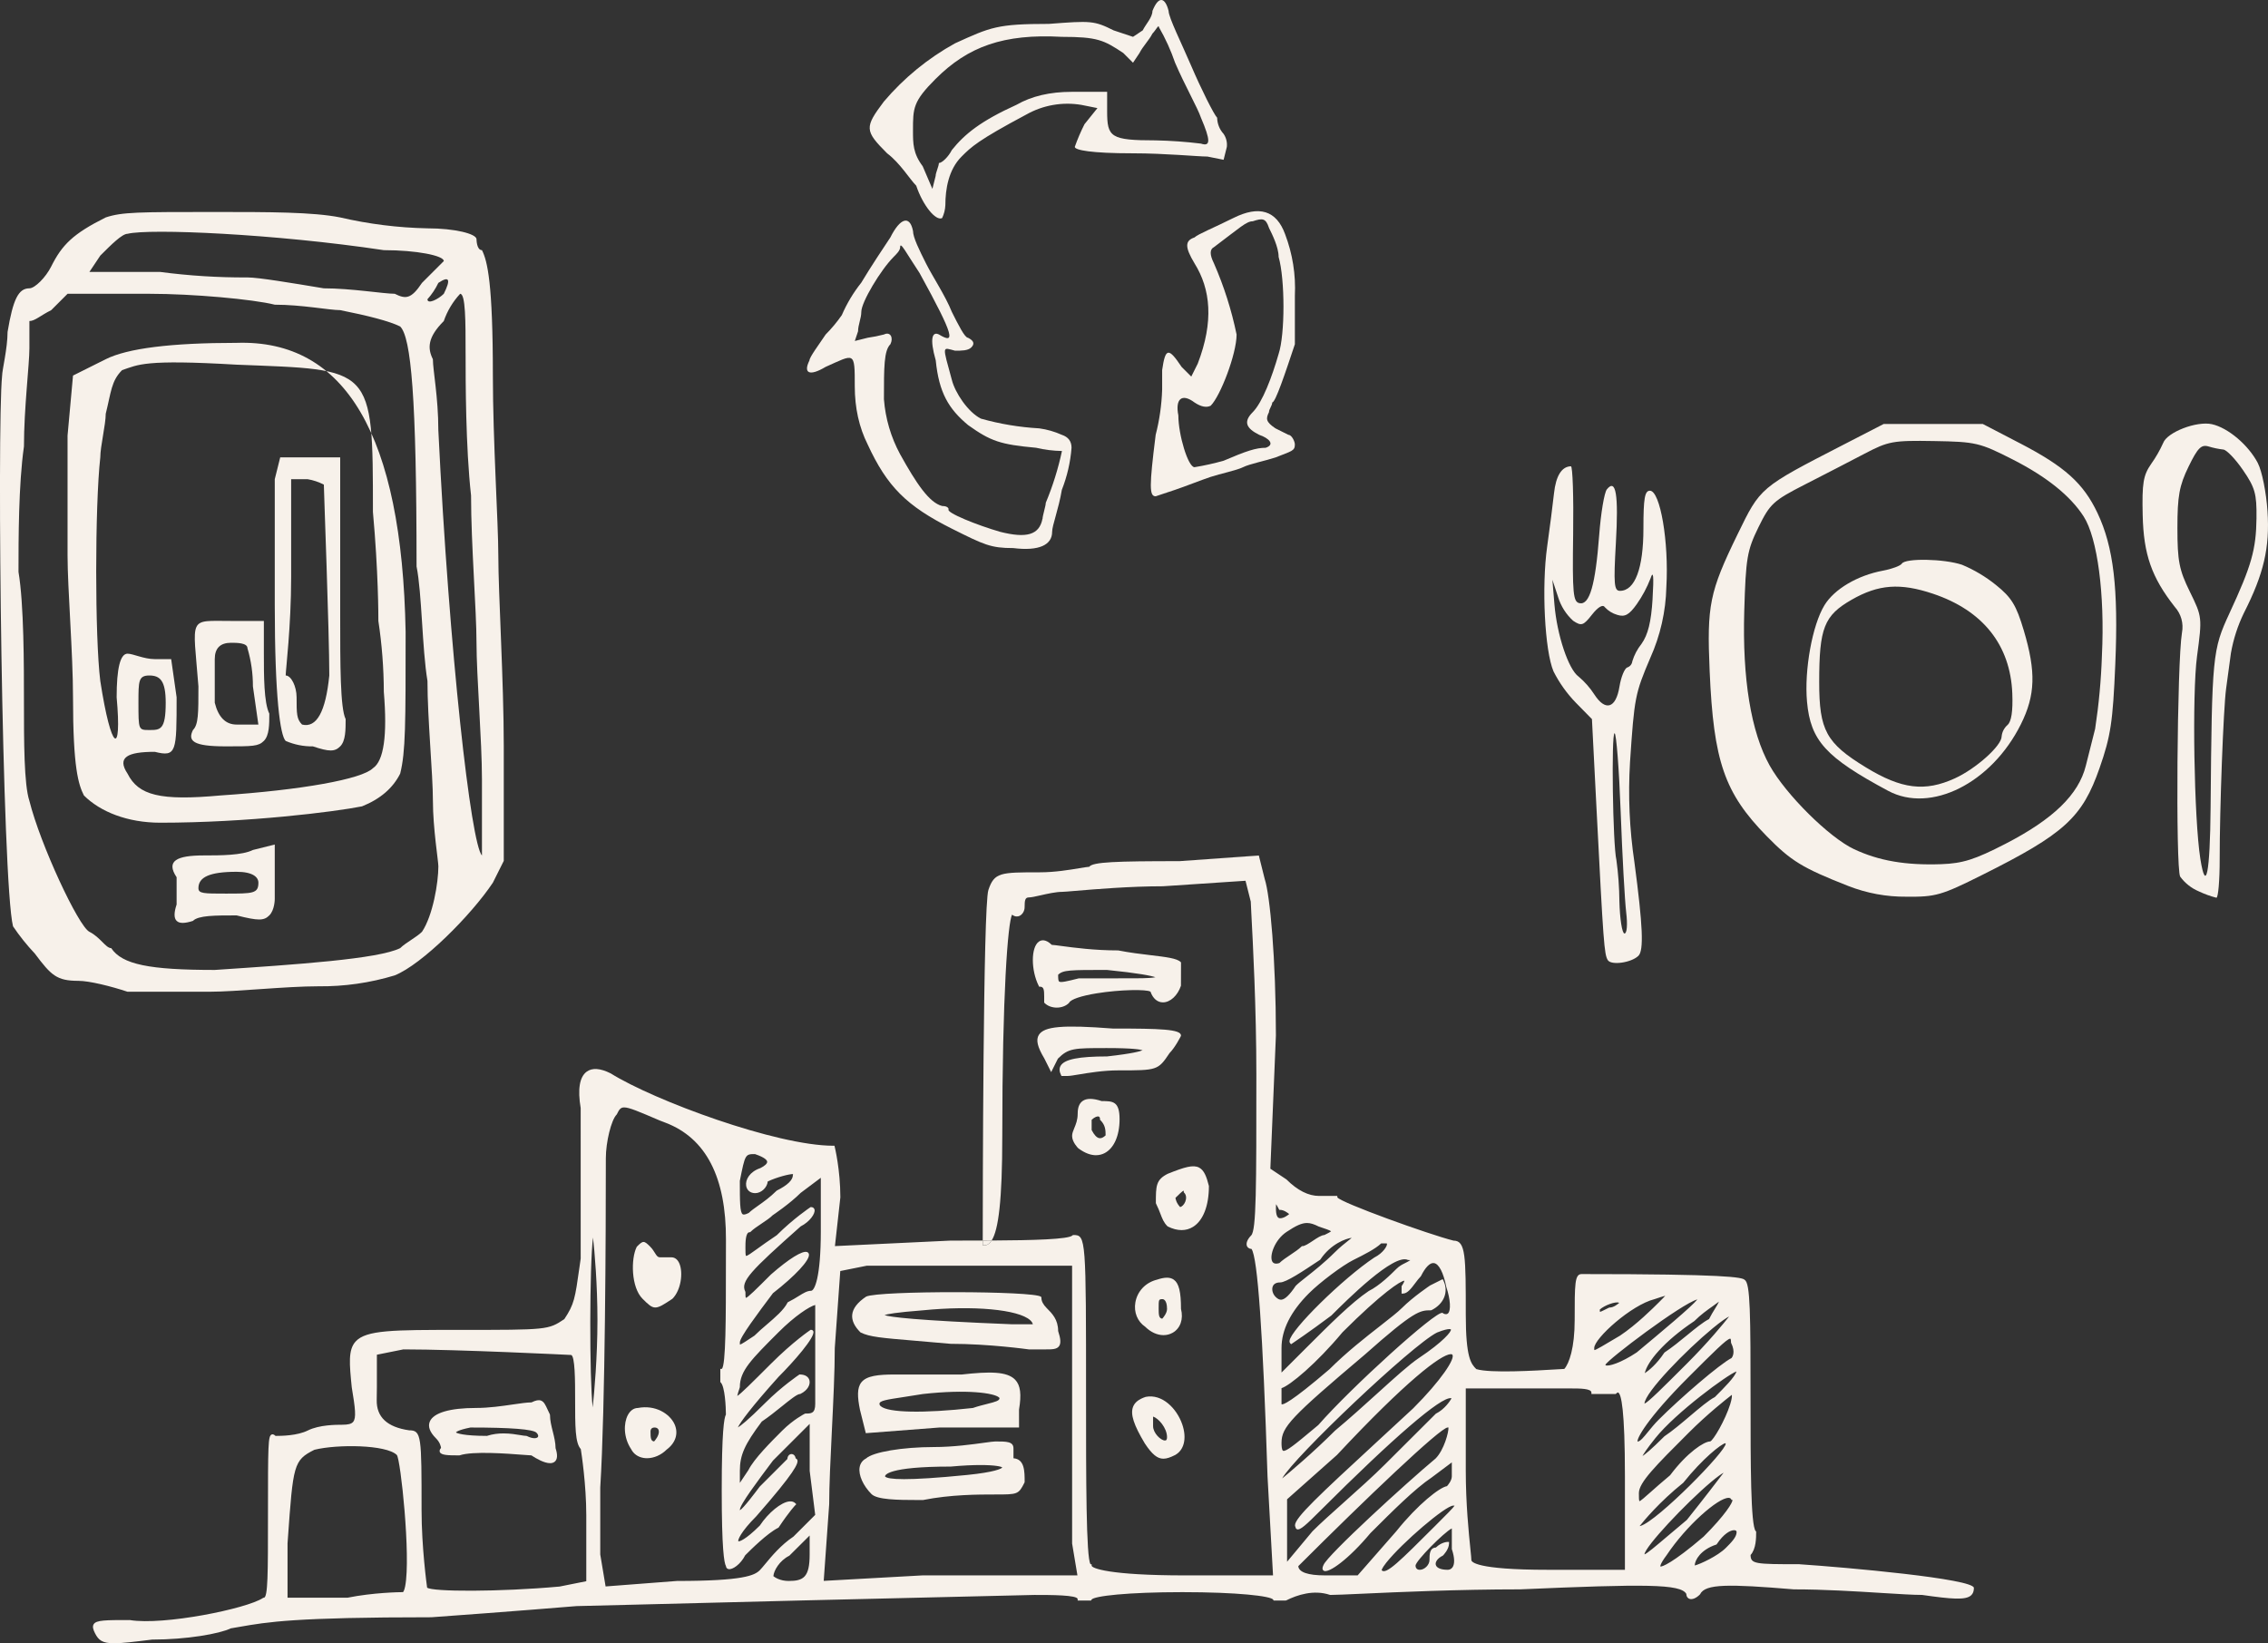
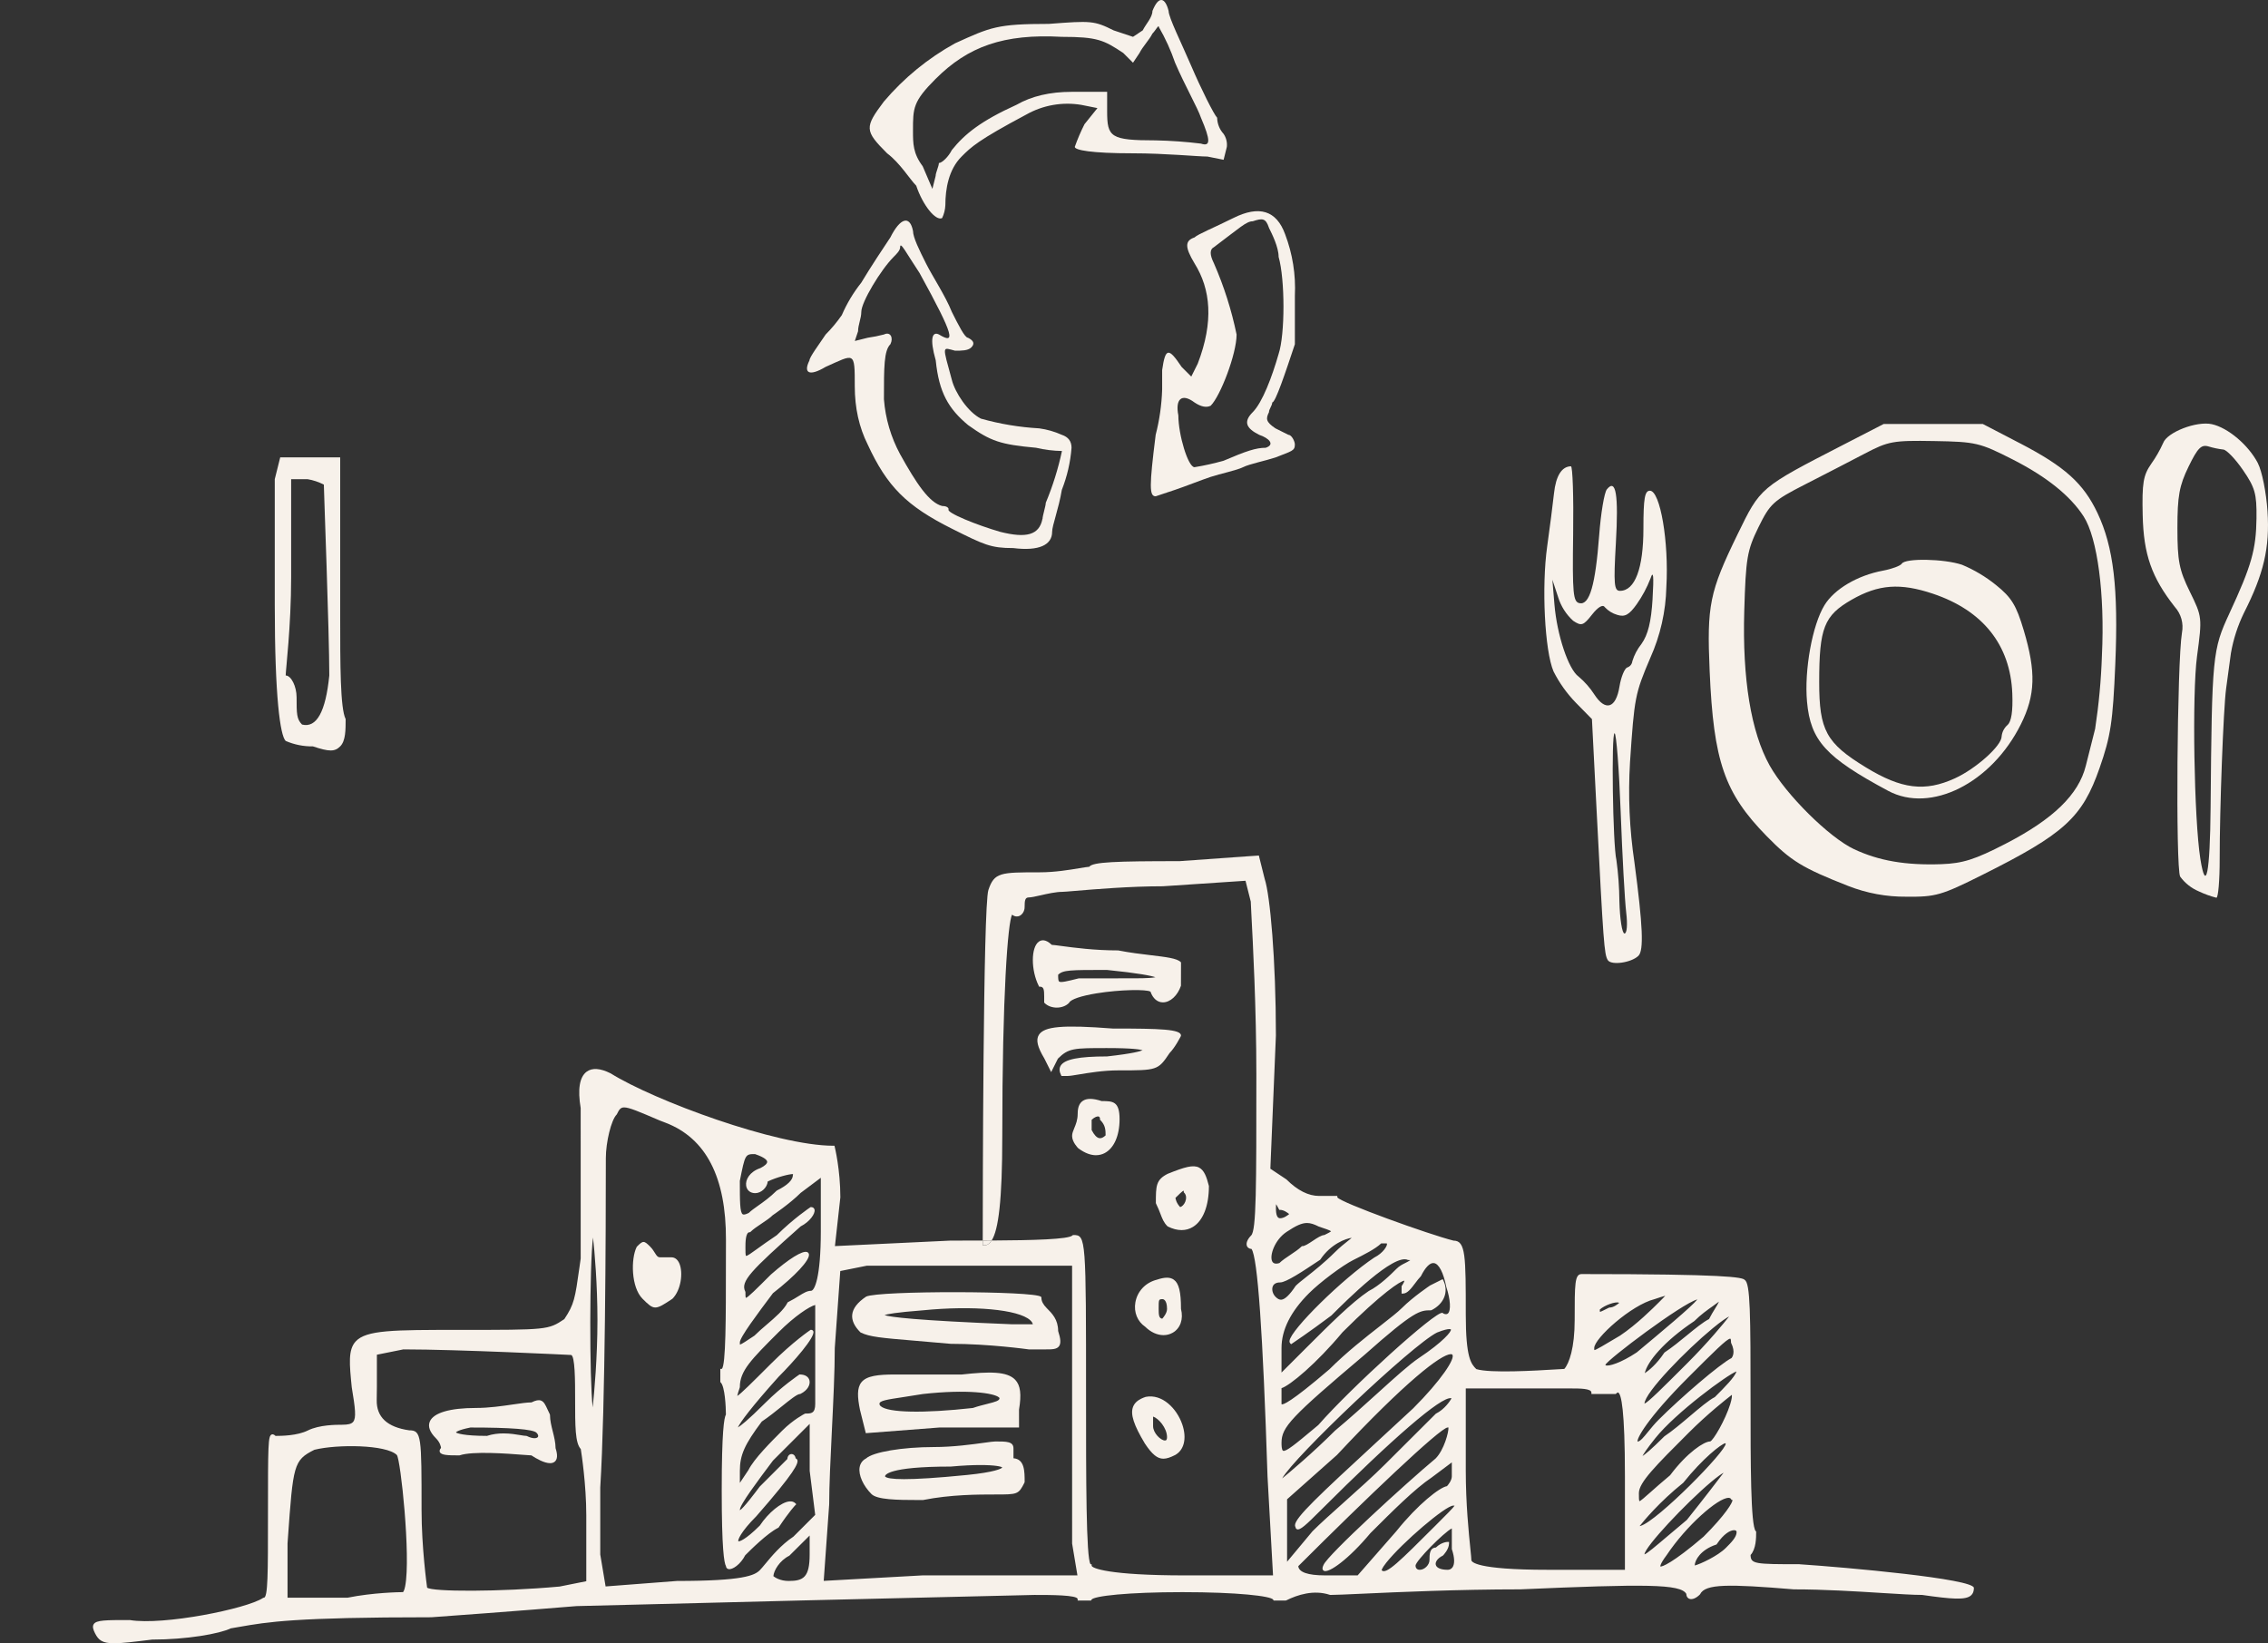
<svg xmlns="http://www.w3.org/2000/svg" id="Ebene_1" data-name="Ebene 1" version="1.1" viewBox="0 0 299.592 217.054">
  <rect x="0" y="0" width="299.592" height="217.054" fill="#333333" stroke="none" />
  <defs>
    <style>
      .cls-1 {
        fill: #f7f1ea;
        stroke-width: 0px;
      }
    </style>
  </defs>
  <path class="cls-1" d="M109.065,48.46c3.846-1.709,3.846-2.137,3.846,2.565,0,2.851.57,5.416,1.709,7.693,2.565,5.553,5.129,8.12,11.112,11.113,4.277,2.137,5.129,2.565,8.12,2.565,3.419.428,5.129-.427,5.129-2.137,0-.855.855-2.992,1.282-5.553.7-1.777,1.132-3.648,1.282-5.552v-.008c0-.855-.427-1.424-1.282-1.709-.951-.427-1.959-.715-2.992-.855-2.603-.147-5.183-.577-7.693-1.282-1.709-.854-3.419-3.419-3.846-5.129-1.282-4.702-1.282-4.277.428-3.846.855,0,1.709,0,2.137-.428.428-.427.428-.854-.428-1.282-.428,0-1.282-1.709-2.137-3.419-.855-2.137-2.565-4.702-3.419-6.411-.855-1.709-1.709-3.419-1.709-4.277-.428-2.137-1.709-1.709-2.992.854-.855,1.282-2.565,3.846-3.846,5.983-1.04,1.306-1.902,2.745-2.565,4.277-.635.916-1.351,1.774-2.137,2.565-.855,1.282-2.137,2.992-2.137,3.419-.855,1.709,0,2.137,2.137.854h.001ZM113.346,43.759c0-.854.428-1.709.428-2.565,0-1.282,2.565-5.553,4.277-7.266.428-.428.855-.855.855-1.282,0-.854.855.855,2.565,3.419,4.702,8.548,4.702,9.403,2.565,8.12-.855-.428-1.282.428-.428,3.419.428,4.277,1.709,6.411,4.277,8.548,2.992,2.137,4.277,2.565,8.976,2.992,1.121.265,2.268.408,3.419.428-.499,2.341-1.214,4.63-2.137,6.839,0,.428-.428,1.709-.428,2.137h-.014c-.428,2.137-2.137,2.565-5.553,1.709-2.992-.855-7.266-2.565-6.839-2.992,0,0,0-.428-.855-.428-1.709-.428-3.419-2.992-5.553-6.839-1.215-2.245-1.943-4.72-2.137-7.266,0-4.277,0-6.411.855-7.266.428-.855,0-1.709-.855-1.282-.703.184-1.417.327-2.137.428l-1.709.428.428-1.282h0Z" />
  <path class="cls-1" d="M157.788,31.364c-1.282.428-1.282,1.282,0,3.419,2.138,3.419,2.565,7.694.428,13.249l-.855,1.709-1.282-1.282c-1.71-2.564-2.137-2.564-2.565.428v2.565c-.063,2.02-.349,4.027-.855,5.983-.855,6.839-.855,8.12,0,8.12l2.565-.854c1.282-.428,3.419-1.282,4.702-1.709,1.282-.427,3.419-.854,4.277-1.282.858-.428,2.992-.855,4.277-1.282,2.138-.855,2.565-.855,2.565-1.709,0-.428-.428-1.282-.855-1.282l-1.71-.855c-1.282-.855-1.282-1.282-.854-2.137,0-.428.428-.855.428-1.282.427,0,1.709-3.846,2.992-7.693v-6.411c.135-2.767-.304-5.532-1.29-8.122-1.139-3.135-3.419-3.847-6.839-2.137-2.565,1.282-4.702,2.137-5.129,2.565h0ZM160.356,32.647c3.419-2.565,4.277-3.419,5.129-3.419,1.282-.427,1.709-.427,2.137.855h-.005c.428.854,1.282,2.564,1.282,3.846.855,2.992.855,10.257,0,12.822-.855,2.992-2.137,6.411-3.419,7.694-1.282,1.282-.855,2.138.856,2.993,1.282.427,2.136,1.282.855,1.709-1.282,0-2.565.428-5.553,1.709-1.265.357-2.55.643-3.847.855-.854,0-2.136-4.277-2.136-6.839-.428-2.137.428-2.992,2.136-1.709.855.569,1.568.712,2.138.428,1.282-1.282,3.419-6.839,3.419-9.403-.667-3.23-1.67-6.381-2.992-9.403-.57-1.139-.57-1.852,0-2.137h0Z" />
  <path class="cls-1" d="M121.031,24.529c.855,2.565,2.565,4.702,3.419,4.277.256-.535.401-1.116.428-1.709,0-2.137.428-4.702,2.137-6.411,1.282-1.282,2.137-2.137,8.548-5.553,2.204-1.245,4.768-1.697,7.266-1.282l2.137.428-1.709,2.126c-.491.969-.919,1.968-1.282,2.992,0,.428,2.137.854,7.693.854,4.277,0,8.548.428,9.83.428l2.136.428.428-1.709c.063-.602-.088-1.208-.428-1.709-.535-.585-.838-1.345-.855-2.137-.428-.428-2.137-3.846-3.419-6.839-1.282-2.992-2.992-6.411-2.992-7.266-.428-1.709-1.282-2.137-2.136,0h0c0,.854-.855,1.709-1.283,2.564l-1.282.855-2.565-.855c-2.565-1.282-2.992-1.282-8.548-.855-6.839,0-7.693.428-12.394,2.565-3.575,1.972-6.761,4.579-9.403,7.693-2.565,3.419-2.565,3.846.428,6.839,1.709,1.282,2.992,3.419,3.846,4.277h0ZM123.595,10.42c4.277-4.277,8.976-5.983,16.669-5.553,4.702,0,5.553.428,8.12,2.137l1.282,1.282.855-1.282c.428-.859,1.282-1.712,1.71-2.567.427-.428.854-1.282.854-.855h.001c.863,1.495,1.578,3.069,2.137,4.702,1.282,2.991,2.992,5.983,3.419,7.266,1.282,2.992,1.282,3.846,0,3.419-1.986-.244-3.983-.387-5.983-.428-5.983,0-6.411-.428-6.411-3.846v-2.565h-4.703c-2.851,0-5.273.57-7.266,1.709-4.702,2.135-6.839,3.847-8.548,5.984-.428.854-1.282,1.709-1.709,1.709,0,.428-.428,1.282-.428,1.709l-.428,1.709-1.282-2.992c-1.282-1.709-1.282-2.992-1.282-4.702,0-2.992,0-3.846,2.992-6.839v.003Z" />
-   <path class="cls-1" d="M27.649,131c3.602,0,10.084-.72,14.406-.72,3.415.038,6.816-.448,10.084-1.441l.002-.002c3.601-1.44,10.084-7.923,12.965-12.244l1.44-2.881v-15.124c0-8.643-.72-20.168-.72-25.21,0-4.322-.72-15.126-.72-23.77,0-12.244-.72-15.126-1.441-16.567-.72,0-.72-1.44-.72-1.44,0-.721-2.881-1.441-6.482-1.441-3.881-.079-7.744-.562-11.525-1.44-3.601-.72-9.363-.72-16.566-.72-10.084,0-12.245,0-14.406.72-4.322,2.16-5.762,3.601-7.203,6.483-.72,1.441-2.16,2.881-2.881,2.881-1.442,0-2.162,1.441-2.882,5.762,0,2.16-.72,5.042-.72,5.762-.72,7.203,0,66.987,1.44,72.749.861,1.277,1.825,2.481,2.882,3.601,2.16,2.881,2.881,3.601,5.762,3.601,1.441,0,4.322.72,6.482,1.44h10.803ZM61.504,46.73h0c0,3.6,0,12.244.72,18.727,0,6.482.72,15.125.72,19.447s.72,12.966.72,18.008v10.084c-1.441-1.44-4.322-26.651-5.762-56.182,0-4.322-.72-7.923-.72-9.363-.72-1.441-.72-2.881,1.44-5.042.461-1.338,1.197-2.564,2.161-3.601.72,0,.72,3.601.72,7.923h0ZM58.623,38.807c-.72.72-2.16,1.44-2.16.72.583-.646,1.068-1.374,1.44-2.161,1.441-.961,1.681-.481.72,1.441ZM13.247,33.763c1.44-1.44,2.881-2.881,3.601-2.881,2.881-.72,19.448,0,33.853,2.161,4.323,0,7.924.72,7.924,1.44l-2.881,2.882c-1.441,2.16-2.16,2.16-3.601,1.44-1.442,0-5.763-.72-9.364-.72v.002c-4.323-.72-8.644-1.441-10.085-1.441-3.853.021-7.703-.221-11.522-.723h-9.364l1.441-2.161h-.002ZM14.688,125.239h0c-.72,0-1.44-1.44-2.881-2.16s-6.483-11.525-7.923-17.288c-.72-2.16-.72-7.923-.72-12.965s0-12.965-.721-17.287c0-4.322,0-11.524.721-16.567,0-5.042.72-10.803.72-12.965v-3.601c.72,0,1.441-.72,2.881-1.44l2.161-2.161h10.804c5.762,0,13.685.72,16.567,1.441,3.601,0,7.203.72,8.643.72,3.601.72,6.482,1.44,7.923,2.16,1.442,1.44,2.162,9.363,2.162,31.692.72,3.601.72,10.804,1.441,15.126,0,5.042.72,12.244.72,15.846s.72,7.924.72,8.645c0,2.16-.72,6.482-2.161,8.643-.72.72-2.16,1.44-2.882,2.16-2.881,1.441-13.685,2.161-24.488,2.881-8.644,0-12.245-.72-13.685-2.881h-.002Z" />
-   <path class="cls-1" d="M35.574,120.916c.721-.72.72-2.16.72-2.16v-7.203l-2.881.72c-1.441.72-4.322.72-6.482.72-3.601,0-5.042.721-3.601,2.881v3.601c-.72,2.161,0,2.881,2.16,2.16.72-.72,2.881-.72,5.762-.72,2.881.72,3.601.72,4.322,0h0ZM26.211,117.316h0c0-1.441,1.441-2.161,5.042-2.161,2.161,0,2.881.72,2.881,1.44,0,1.441-.72,1.441-4.322,1.441-2.881,0-3.601,0-3.601-.72Z" />
  <path class="cls-1" d="M44.938,60.414h-7.923l-.72,2.881v16.566c0,12.246.72,17.287,1.44,18.008,1.136.492,2.363.738,3.601.72,2.16.72,2.881.72,3.601,0s.721-2.16.721-3.601h0c-.721-1.441-.721-7.203-.721-13.685v-20.889h0ZM39.899,95.707h0c-.72-.72-.72-1.44-.72-3.601,0-1.441-.72-2.881-1.441-2.881,0-.721.72-6.483.72-12.966v-12.965h2.16c.754.125,1.483.368,2.161.72,0,.72.72,19.448.72,25.21-.48,4.802-1.68,6.963-3.601,6.482h0Z" />
-   <path class="cls-1" d="M52.861,102.189h0c.72-2.88.72-6.481.72-18.727-.48-25.93-7.923-38.655-22.329-38.174-8.643,0-14.405.72-17.286,2.161l-4.322,2.16-.72,7.923v15.846c0,4.322.72,12.965.72,18.728,0,9.363.72,11.524,1.44,12.965,2.161,2.161,5.762,3.601,10.084,3.601,11.524,0,23.049-1.44,26.651-2.16,2.401-.961,4.081-2.401,5.042-4.322h0ZM16.848,102.191h0c-1.441-2.162,0-2.882,3.601-2.882,2.881.72,2.881,0,2.881-7.203l-.72-5.042h-2.16c-1.441,0-2.881-.72-3.601-.72-.961,0-1.441,1.921-1.441,5.762.72,7.923-.72,7.203-2.161-2.16-.72-5.763-.72-23.049,0-29.531,0-1.442.72-4.323.72-5.763.72-2.881.72-4.322,2.161-5.762,2.16-.72,2.881-1.44,15.125-.72,18.008.72,18.008,0,18.008,19.448.72,7.923.72,13.685.72,14.405.469,3.1.71,6.229.72,9.365.48,5.762,0,9.123-1.44,10.084-1.441,1.44-9.363,2.881-20.168,3.601-7.923.72-10.804,0-12.244-2.881h-.001ZM18.288,92.827c0-2.881,0-3.601,1.441-3.601s2.161.72,2.161,3.601c0,3.601-.72,3.601-2.161,3.601s-1.441,0-1.441-3.601Z" />
-   <path class="cls-1" d="M34.855,82.021h-4.322c-5.762,0-5.042-.721-4.322,8.644,0,3.601,0,5.042-.72,5.762-.72,1.44,0,2.16,4.322,2.16,3.601,0,4.322,0,5.042-.721.72-.72.72-2.16.72-3.601h0c-.72-1.441-.72-5.042-.72-7.923v-4.323.002ZM31.25,95.707c-1.44,0-2.4-.96-2.881-2.881v-5.762c0-1.44.72-2.16,2.161-2.16.72,0,2.16,0,2.16.72.483,1.637.726,3.335.72,5.042l.72,5.042h-2.88Z" />
  <path class="cls-1" d="M208.175,92.835l2.113,2.152.611,11.956c.904,17.669,1.011,19.116,1.482,19.878.449.724,3.103.352,4.046-.568.728-.71.59-3.937-.527-12.351-.654-4.376-.849-8.809-.582-13.226.573-8.568.666-9.045,2.672-13.759,1.329-2.953,2.053-6.143,2.128-9.38.348-5.944-.809-12.718-2.172-12.718h-.003c-.681,0-.855,1.016-.855,4.996,0,5.261-1.117,8.23-3.096,8.23-.78,0-.854-.868-.542-6.32.367-6.422.006-8.572-1.193-7.082-.337.417-.793,3.144-1.012,6.053-.497,6.575-1.266,9.246-2.589,8.98-.86-.171-.959-1.228-.85-9.143.07-4.923-.065-8.945-.294-8.941-1.216.026-1.985,1.259-2.236,3.575-.154,1.424-.557,4.573-.899,6.997-.753,5.344-.326,13.792.835,16.521.771,1.525,1.769,2.924,2.961,4.149h.002ZM214.586,123.309v-.003c-.311,0-.614-1.916-.672-4.259-.015-1.819-.146-3.635-.393-5.437-.478-1.975-.692-16.757-.244-16.757.231,0,.596,4.694.809,10.437s.541,11.689.726,13.225c.197,1.628.103,2.793-.227,2.793h.001ZM205.824,78.884c.37,1.197,1.054,2.272,1.981,3.114,1.098.729,1.342.649,2.493-.814.79-1.004,1.431-1.381,1.682-.989.45.491,1.029.847,1.67,1.028.986.307,1.553-.007,2.556-1.415.742-1.056,1.353-2.199,1.819-3.403.376-1.128.454-.348.27,2.68h.004c-.186,3.062-.603,4.753-1.469,5.97-.544.681-.954,1.459-1.209,2.293-.041.378-.3.698-.662.815-.363.121-.831,1.264-1.038,2.541-.466,2.864-1.847,3.296-3.313,1.037-.574-.89-1.277-1.689-2.087-2.371-1.337-.955-2.853-5.487-3.19-9.548l-.271-3.244.765,2.307h-.001Z" />
  <path class="cls-1" d="M266.836,58.557h-.003l-4.921-2.557h-13.081l-5.288,2.724c-11.11,5.721-10.98,5.611-14.03,11.874-3.698,7.594-4.054,9.344-3.677,18.047.518,11.945,1.954,16.103,7.532,21.798,3.219,3.288,4.727,4.21,10.763,6.579,2.452.965,5.067,1.448,7.702,1.423,3.863.036,4.607-.176,9.993-2.867,10.876-5.432,13.236-7.584,15.522-14.143,1.469-4.213,1.75-6.073,2.071-13.693.422-10.014-.223-15.488-2.355-19.986-1.857-3.917-4.319-6.131-10.228-9.2h0ZM277.655,86.567c-.107,3.248-.407,6.487-.897,9.699-.287,1.132-.842,3.332-1.233,4.891-.954,3.803-4.299,7.049-10.624,10.308-4.021,2.072-5.636,2.585-8.462,2.684-4.713.166-8.253-.443-11.535-1.985-3.281-1.542-9.002-7.214-11.146-11.058-2.46-4.415-3.612-11.435-3.349-20.411.204-6.965.376-7.988,1.87-11.039,1.523-3.114,1.977-3.532,6.159-5.667,2.483-1.267,6.026-3.096,7.874-4.066,3.131-1.644,3.757-1.757,9.167-1.664,5.52.095,6.035.215,10.415,2.446,4.453,2.268,7.593,4.791,9.343,7.508,1.831,2.844,2.812,10.298,2.417,18.352h.001v.002Z" />
  <path class="cls-1" d="M298.251,61.175v-.005c-1.248-2.392-3.945-4.673-6.08-5.141-2.018-.443-5.914,1.067-6.428,2.487-.438.975-.971,1.903-1.591,2.773-1.038,1.492-1.211,2.533-1.113,6.76.118,5.189,1.179,8.222,4.241,12.115.834.924,1.185,2.187.948,3.409-.649,3.907-.85,31.074-.239,32.215.631.868,1.489,1.545,2.479,1.959.741.35,1.512.629,2.305.835.243.013.44-2.291.437-5.12-.004-6.679.492-19.854.847-22.485.152-1.132.44-3.248.637-4.703.32-1.833.894-3.613,1.706-5.288,2.637-5.183,3.441-8.643,3.127-13.446-.163-2.49-.731-5.32-1.277-6.366h.001ZM294.51,80.986c-2.254,4.856-2.325,5.59-2.501,25.718-.074,8.644-.616,11.358-1.351,6.76-.835-5.26-1.113-21.783-.44-26.781.688-5.129.679-5.209-.949-8.523-1.414-2.878-1.643-4.054-1.643-8.419,0-4.219.249-5.589,1.47-8.098,1.207-2.481,1.68-2.958,2.644-2.669.636.192,1.288.328,1.948.407.426.031,1.6,1.252,2.602,2.714,1.588,2.308,1.822,3.139,1.781,6.332l.003-.002c-.053,4.17-.658,6.3-3.565,12.562h.001Z" />
  <path class="cls-1" d="M263.657,77.271h-.001c-1.359-1.097-2.867-1.996-4.478-2.669-2.366-.797-7.495-.895-7.954-.152-.177.287-1.305.706-2.505.93-3.362.631-6.407,2.429-7.711,4.555-1.61,2.625-2.688,8.583-2.309,12.762.466,5.14,2.478,7.349,10.721,11.766,5.629,3.017,13.649-1.007,17.53-8.797,1.918-3.846,2.012-6.918.382-12.393-.992-3.33-1.611-4.343-3.674-6.003h0ZM265.18,95.769c-.442.385-.72.926-.774,1.51,0,1.225-3.384,4.256-6.172,5.531-3.966,1.809-7.041,1.434-11.759-1.446-5.246-3.201-6.172-4.893-6.168-11.272,0-7.158.645-8.785,4.286-10.874,3.549-2.034,6.409-2.245,10.742-.793,6.597,2.211,10.228,6.779,10.48,13.176.092,2.342-.122,3.737-.637,4.164l.003.003h-.001Z" />
  <path class="cls-1" d="M137.265,130.332h.114c.498,0,.553.413.553,1.29v.813l.054.054c.405.405,1.005.607,1.606.607s1.2-.202,1.606-.607l.035-.048c.219-.438,1.577-.898,3.632-1.232,3.12-.506,6.628-.547,7.11-.217.315.898.912,1.412,1.645,1.412.968,0,1.945-.904,2.377-2.198l.009-3.083-.054-.054c-.485-.485-1.938-.658-3.95-.897-1.302-.155-2.776-.331-4.295-.631-3.131,0-5.863-.366-7.496-.585-.61-.082-1.034-.139-1.279-.15-.811-.781-1.378-.661-1.713-.42-1.047.754-1.049,3.758-.005,5.845l.051.102h0ZM146.212,128.119c4.102.41,5.866.766,6.415.966-.294.061-1.003.141-2.709.141l-7.421.006c-1.526.381-2.367.592-2.588.417-.126-.098-.133-.432-.133-.898.673-.631,1.538-.631,6.436-.632h0Z" />
  <path class="cls-1" d="M134.107,182.258c-1.065-1.124-3.4-1.107-7.056-.7h-8.852c-2.202,0-3.705.169-4.396,1.011-.626.763-.537,2.003-.209,3.64l.775,3.099,9.73-.749h10.511l-.003-2.365c.339-2.03.188-3.208-.502-3.937h.002ZM130.422,185.439c-.538.135-1.209.302-1.915.542-6.53.725-11.195.632-12.172-.242-.109-.097-.162-.2-.162-.312,0-.407.977-.555,3.118-.879.728-.11,1.597-.241,2.624-.413,5.855-.65,9.399-.128,10.045.45.045.04.072.079.072.104,0,.332-.552.485-1.609.749h-.001Z" />
  <path class="cls-1" d="M147.705,141.387c5.152,0,5.262,0,6.782-2.278.745-.753,1.466-2.185,1.497-2.246l.019-.083c0-.832-2.736-.92-8.964-.92h-.058c-6.592-.508-9.053-.294-9.756.843-.406.656-.187,1.59.726,3.108l.903,1.804.889-1.777c1.407-1.399,2.099-1.399,6.487-1.399,3.387,0,4.401.189,4.7.288-.287.132-1.285.437-4.7.817-3.708,0-5.594.374-6.113,1.213-.215.348-.2.773.047,1.264l.051.102h.851c.261,0,.749-.081,1.424-.194,1.3-.216,3.263-.543,5.215-.543h0Z" />
  <path class="cls-1" d="M129.818,164.499h.184c.369,0,.699-.194.989-.641-.388.002-.778.004-1.173.005v.636Z" />
  <path class="cls-1" d="M237.709,206.618h-.012c-5.881,0-6.434-.029-6.454-1.217.737-.806.737-2.296.737-3.021v-.076l-.054-.054c-.684-.683-.684-9.257-.684-16.822,0-11.982-.035-15.938-.775-16.36-.274-.364-2.554-.776-21.538-.776-.922,0-.922,1.288-.922,6.081,0,3.657-.728,5.741-1.372,6.451-.186.006-.558.029-1.08.06-2.617.16-8.721.531-10.543-.039-.689-.689-1.39-1.476-1.39-7.209,0-7.688,0-9.761-1.609-9.761h-.007c-3.223-.805-14.929-5.023-15.351-5.718v-.184h-2.397c-1.418,0-2.863-.726-4.323-2.18l-2.127-1.417.733-17.594c0-10.034-.771-18.555-1.481-20.682l-.775-3.098-10.468.748c-8.404,0-11.487.107-11.929.742-.279.019-.719.093-1.297.189-1.299.216-3.263.543-5.215.543-5.23,0-6.034,0-6.814,2.337-.707,2.12-.745,41.392-.747,46.305.395-.001.785-.003,1.173-.005.904-1.394,1.408-5.293,1.408-13.81,0-18.728.737-28.167,1.291-29.235.406.325.766.254.955.177.408-.169.705-.658.705-1.162,0-.876.055-1.29.553-1.29.326,0,.87-.123,1.56-.279.901-.204,2.023-.458,2.866-.458.201,0,.79-.05,1.683-.125,2.531-.214,7.242-.612,11.607-.612l10.911-.727.694,2.754c0,.156.03.729.081,1.678.197,3.707.657,12.389.657,21.171,0,14.963,0,20.562-.684,21.245-.497.497-.711,1.035-.558,1.404.056.134.206.353.601.381.807,1.117,1.5,10.954,2.116,30.049l.727,13.073h-11.607c-10.086,0-12.355-.955-12.355-1.29v-.184h-.143c-.595-.781-.595-11.53-.595-21.928,0-21.155,0-21.559-1.66-21.559h-.076l-.054.054c-.519.518-5.16.643-10.683.673-.29.447-.62.641-.989.641h-.184v-.636c-1.393.004-2.826.004-4.25.005l-15.275.727.715-6.439c0-3.666-.736-6.649-.743-6.678l-.035-.14h-.144c-7.515,0-23.644-5.955-29.423-9.562-1.369-.684-2.433-.758-3.164-.219-.943.696-1.208,2.323-.791,4.807l.002,19.875-.168,1.185c-.577,4.09-.684,4.844-1.995,6.816-2.136,1.423-2.192,1.423-13.882,1.423-8.696,0-12.296,0-13.689,1.537-1.003,1.108-.817,2.963-.508,6.048.463,2.777.62,4.049.178,4.57-.226.266-.652.375-1.472.375-.741,0-2.994,0-4.508.756-1.389.694-3.481.717-4.268.718-.123-.118-.31-.267-.51-.185-.472.195-.488,1.239-.488,10.688,0,7.689,0,10.872-.553,10.872h-.056l-.047.031c-2.146,1.429-13.151,3.656-17.601,2.917-3.22,0-4.424,0-4.768.555-.202.327-.035.763.177,1.186.477.954,1.01,1.325,2.519,1.325,1.072,0,2.636-.187,5.022-.486,4.557,0,8.921-.766,10.384-1.481.397-.066.776-.132,1.151-.198,3.74-.653,7.272-1.269,25.359-1.27,10.21-.729,19.092-1.467,19.166-1.474.233,0,3.103-.073,7.856-.194,10.605-.27,30.344-.774,52.63-1.28,2.138,0,5.717,0,5.717.553v.184h1.773l.051-.102c.247-.494,4.805-1.004,12.006-1.004s11.759.51,12.006,1.004l.051.102h1.589l.082-.02c1.449-.724,3.625-1.439,5.76-.727l.058.01c.673,0,2.159-.068,4.215-.162,4.725-.215,12.633-.575,20.872-.576,16.522-.717,21.194-.726,21.937.601.016.425.245.583.384.641.37.151.908-.06,1.405-.558l.035-.048c.684-1.367,3.686-1.358,12.375-.635,3.977,0,8.215.264,11.62.477,2.215.139,4.131.258,5.293.258h.027c3.962.566,5.736.7,6.464.07.259-.225.385-.548.385-.989,0-1.219-16.888-2.722-23.039-3.132l.007-.005ZM53.521,209.521c-.108.559-.232.731-.289.782-.479.004-3.936.057-7.32.737h-7.93v-7.174l.039-.552c.702-9.837.744-10.426,3.509-11.812,2.998-.749,9.509-.691,10.889.688.499.562,1.862,13.393,1.102,17.331ZM77.446,208.862l-3.52.705c-8.006.727-16.863.695-17.506.143-.044-.311-.734-5.327-.734-10.278,0-9.7,0-10.501-1.628-10.501h-.006c-2.905-.415-4.335-1.751-4.289-4.01.01-.495.022-1.06.022-1.704v-4.272l3.504-.704c7.287,0,21.972.729,22.129.737.553,0,.553,3.576.553,5.712,0,3.781,0,5.895.749,6.719.084.525.726,4.668.726,8.759v8.694h0ZM99.729,152.444c1.37.461,1.598.832,1.611,1.014.017.24-.311.542-.901.838-1.404.468-2.005,1.532-1.874,2.341.097.596.555.967,1.195.967.798,0,1.583-.747,1.654-1.541,1.169-.562,2.882-1.004,3.373-.98l-.049.049v.076c0,.658-.71,1.347-2.111,2.046l-.048.034c-.853.853-1.722,1.467-2.42,1.96-.499.353-.931.658-1.246.967-.42.207-.669.263-.801.18-.381-.235-.381-1.732-.384-4.415.703-3.51.708-3.537,2.002-3.537h0ZM78.293,185.913c-.444-3.817-.421-18.821.04-22.452.213,1.825.587,6.217.587,10.91,0,4.987-.423,9.601-.628,11.541h0ZM106.951,205.328c0,3.014-.815,3.501-2.766,3.501-1.151,0-1.832-.476-2.026-.634.053-.728.799-2.049,2.108-2.702l2.684-2.668v2.503h0ZM104.805,202.974c-1.644,1.099-2.888,2.602-3.712,3.598-.289.348-.538.649-.726.837-.688.687-2.156,1.42-10.948,1.421l-9.421.724-.707-4.226v-8.833c.666-10.649.738-33.968.738-43.499,0-2.153.717-5.063,1.421-5.766l.035-.048c.29-.58.452-.904.969-.904.659,0,1.893.529,4.701,1.731l.762.292c5.349,2.049,8.008,7.205,7.979,15.47-.004.995-.007,2.069-.007,3.229,0,6.927,0,13.47-.553,13.82h-.184v1.735l.054.054c.55.55.679,3.191.684,4.236-.238.422-.553,2.234-.553,10.006s.318,9.599.556,10.011c.019.207.139.354.328.398.54.125,1.616-.642,2.218-1.824.745-.745,2.922-2.913,4.357-3.63l.044-.022.027-.041c1.443-2.163,2.183-2.913,2.19-2.92l.13-.131-.13-.13c-.189-.189-.459-.274-.786-.239-1.086.107-2.773,1.49-3.901,3.187-1.95,1.949-2.749,2.137-2.839,2.076-.098-.141.295-1.224,2.37-3.299,5.094-5.817,5.613-7.023,5.415-7.459-.027-.059-.087-.147-.216-.191-.11-.787-1.038-.758-1.093.079l-3.654,3.654c-.546.728-2.159,2.876-2.616,3.119,0-.016-.003-.036-.003-.06,0-.676,2.332-3.782,4.372-6.503l4.849-4.845v6.211l.728,5.807-2.874,2.872-.004.003ZM107.689,185.427c0,1.29-.541,1.29-1.291,1.29l-.082.019c-.061.031-1.519.767-2.998,2.246-1.477,1.476-3.709,3.707-4.449,5.188l-1.137,1.705v-1.603c0-2.067.623-3.468,2.895-6.498.925-.619,1.846-1.361,2.659-2.016,1.034-.833,2.012-1.621,2.375-1.621l.083-.02c.989-.494,1.307-1.247,1.182-1.774-.116-.493-.589-.787-1.265-.787h-.056l-.046.031c-.022.015-2.254,1.51-4.454,3.708-2.414,2.412-3.317,3.073-3.637,3.253.285-.636,1.817-2.729,5.373-6.678,1.939-1.938,4.902-5.287,4.596-6.025-.049-.118-.159-.186-.301-.186h-.056l-.047.031c-.022.015-2.262,1.518-5.192,4.446-2.516,2.514-3.997,3.993-4.455,4.257.034-.219.186-.675.334-1.12l.009-.058c0-2.135,1.496-3.63,5.109-7.24,2.167-2.165,4.086-3.405,4.849-3.603v13.055h.002ZM108.426,162.578c0,6.268-.844,7.924-1.291,7.924-.508,0-.983.293-1.639.698-.393.243-.838.518-1.394.795l-.055.027-.027.055c-.475.949-1.627,1.936-2.742,2.891-.567.486-1.153.988-1.622,1.461-1.011.674-1.702,1.134-1.916,1.185-.01-.065-.01-.191-.01-.295,0-.674,2.321-3.768,4.374-6.503,2.964-2.306,4.873-4.367,4.753-5.132-.023-.144-.11-.251-.246-.3-.611-.22-2.392.881-4.769,2.961-1.927,1.926-3.091,3.088-3.318,3.091-.056-.069-.056-.447-.056-.75l-.019-.083c-.667-1.334.691-2.725,7.316-8.609,1.186-.601,1.957-1.682,1.83-2.219-.049-.207-.221-.33-.46-.33h-.056l-.047.031c-.022.015-2.254,1.51-4.426,3.685-1.109.739-1.95,1.346-2.564,1.789-.728.526-1.357.982-1.492.941-.082-.073-.082-.596-.082-1.103,0-.606,0-2.027.553-2.027h.076l.054-.054c.356-.355.911-.725,1.447-1.083.551-.368,1.122-.747,1.475-1.106.022-.015,2.245-1.501,3.696-2.954l2.656-1.99v7.004ZM121.888,208.092l-13.079.726.723-10.123c0-2.489.17-5.97.35-9.656.191-3.899.388-7.931.387-10.969l.727-10.179,3.514-.706h27.108l.003,36.699.702,4.208h-20.436.001ZM182.449,164.237h.662c.09,0,.096.026.101.047.064.27-.497,1.235-1.678,1.827-4.146,2.761-11.051,9.55-11.195,11.005-.018.175.046.279.102.335l.107.107.126-.084c.022-.015,2.251-1.502,5.192-3.708,2.044-2.043,8.269-8.254,10.114-7.336l.316.02c-.224.158-.45.271-.685.388-.376.188-.764.382-1.154.772-.711.711-2.192,2.19-3.66,2.925-2.228,1.484-5.235,4.488-8.142,7.394l-3.373,3.371v-3.24c0-2.406,1.211-4.819,3.634-7.24,1.451-1.45,4.405-3.664,5.853-4.388,1.429-.714,2.905-1.452,3.681-2.192v-.003ZM168.56,159.062c.073.099.191.289.372.65l.051.102h.114c.471,0,.962.354,1.199.553-.237.198-.728.553-1.199.553-.369,0-.553-.43-.553-1.29,0-.166,0-.409.016-.568ZM169.937,162.731c1.254-.835,2.009-1.185,2.711-1.185.493,0,.959.173,1.555.469.822.274,1.482.494,1.625.622-.096.103-.472.292-.876.494-.418.026-.959.386-1.531.767-.497.331-1.06.706-1.373.706h-.076l-.054.054c-.356.355-.911.725-1.447,1.083-.536.357-1.09.726-1.471,1.097-.483.152-.804.073-.954-.234-.372-.76.343-2.841,1.892-3.873h0ZM168.49,171.293c-.376-.376-.531-.969-.361-1.381.14-.338.475-.516.968-.516.793,0,2.966-1.447,5.266-2.979l.051-.051c1.371-2.056,3.382-2.779,4.142-2.859-.125.111-.312.257-.493.401-.459.362-1.089.857-1.72,1.489-1.395,1.394-2.795,2.497-3.817,3.302-.597.47-1.069.842-1.37,1.148-.79,1.184-1.407,1.782-1.887,1.83-.249.024-.49-.094-.78-.384h0ZM190.653,169.129l-.082-.165-1.66.831c-.022.015-2.245,1.501-3.716,2.971-.564.563-1.556,1.338-2.812,2.32-2.009,1.569-4.51,3.522-6.767,5.778-5.193,4.448-6.152,4.714-6.325,4.626-.003-.004-.009-.024-.009-.064v-2.061c1.092-.339,4.573-3.208,8.06-7.391,5.211-5.207,7.697-6.804,8.167-6.804h.004c-.008.067-.059.252-.34.675l-.031.046v.977h.184c.584,0,1.088-.672,1.623-1.384.238-.317.484-.645.72-.881l.035-.048c.586-1.173,1.194-1.788,1.71-1.712.655.088,1.25,1.232,1.632,3.14l.006.022c.551,1.652.636,3.124.202,3.5-.133.115-.333.116-.597.002l-.005-.04-.12-.045c-.829-.324-12.014,9.809-16.389,14.809l-.663.553c-2.257,1.883-3.617,3.017-3.993,2.845-.205-.096-.205-.811-.205-1.045,0-2.089,1.234-3.396,11.003-11.655,6.587-5.85,7.302-5.85,8.729-5.85l.082-.02c1.661-.83,2.301-2.447,1.558-3.933v.003ZM169.371,195.285c1.512-2.771,17.147-17.619,20.448-19.269.943-.377,1.409-.456,1.634-.456.162,0,.199.041.2.042.127.241-1.011,1.639-4.218,3.775-1.254.835-3.199,2.597-5.451,4.637-1.73,1.567-3.691,3.343-5.641,4.968-2.948,2.946-5.928,5.445-6.972,6.303h0ZM170.019,198.04l6.589-5.854c9.139-9.783,13.759-13.293,15.035-13.315.084,0,.154.016.19.052.471.471-1.491,3.44-5.158,7.105-1.721,1.597-3.319,3.071-4.784,4.422-7.687,7.09-10.807,10.007-10.827,11.015-.002.108.028.188.065.245.021.188.128.26.193.288.408.171,1.205-.574,3.068-2.437,9.669-9.662,15.967-15.098,17.285-14.871.028.004.049.012.066.021-.196.341-.895,1.436-2.074,2.025l-6.687,6.668c-1.578,1.576-3.541,3.331-5.44,5.028-1.604,1.433-3.119,2.787-4.161,3.829l-3.362,4.031v-8.253h.002ZM179.34,208.092h-4.342c-2.225,0-3.432-.42-3.501-1.217,8.841-8.833,18.769-18.315,19.729-18.315h.076l.032-.032c.06.6-.588,3.015-1.702,4.129-3.83,3.189-14.304,12.767-14.801,14.065-.23.461-.115.665.022.754.625.405,3.317-1.537,6.175-4.966,2.895-2.892,5.888-5.884,8.094-7.353l2.656-1.99v1.843c0,.552-.488,1.13-.639,1.296-.941.139-3.831,2.38-6.691,5.953l-5.108,5.833h0ZM191.862,207.038c-.189.262-.45.317-.636.317-.883,0-1.469-.248-1.567-.664-.094-.397.273-.879.912-1.198l.048-.034c.032-.032.792-.801.792-1.604v-.184h-.184c-.032,0-.788.009-1.553.739-.845.051-.845.938-.845,1.656,0,.639-.652,1.29-1.291,1.29-.521,0-.552-.461-.553-.553,0-.606,3.752-4.397,4.795-4.916v2.705l.009.058c.366,1.098.393,1.946.073,2.388h0ZM189.62,201.512c-4.736,4.732-6.509,6.505-7.104,5.914-.002-.008-.038-.205.601-1.009,2.13-2.677,7.835-7.539,8.846-7.539.06,0,.128,0,.183.003-.195.301-1.028,1.134-2.527,2.631h.001ZM227.066,171.933c-.113.271-.3.572-.524.934-.239.386-.509.823-.785,1.367-.809.418-1.829,1.254-2.907,2.137-.96.786-1.951,1.598-2.959,2.269l-.051.051c-1.033,1.548-2.073,2.364-2.573,2.698.318-1.514,2.545-4.22,6.545-6.888.853-.853,1.722-1.467,2.42-1.959.307-.217.589-.416.833-.609h.001ZM228.409,173.895c-.712.904-2.71,3.359-5.596,6.242-3.139,3.136-5.091,5.088-5.586,5.272.044-1.476,5.477-7.039,9.005-9.949,1.2-.99,1.843-1.398,2.176-1.565h0ZM213.843,172.073c.021.009.035.017.045.026-.196.174-.745.614-1.27.614l-.083.019c-.617.309-1.104.552-1.184.555-.02-.037-.023-.173-.024-.312.611-.555,2.07-1.089,2.516-.903h0ZM218.563,171.602l.014-.004c.6-.2,1.109-.37,1.395-.44-.173.199-.492.519-.846.872-.726.726-2.938,2.935-5.128,4.395-2.14,1.283-3.215,1.91-3.391,1.911-.018-.035-.018-.176-.018-.279,0-1.26,4.891-5.685,7.974-6.455h0ZM214.646,207.355h-10.143c-9.653,0-10.143-1.074-10.143-1.29,0-.202-.05-.693-.126-1.436-.214-2.101-.612-6.01-.612-10.357v-10.872h13.831c1.233,0,2.766,0,2.766.553v.184h3.211l.054-.054c.067-.067.191-.177.263-.145.409.169.898,2.228.898,11.071v12.346h.001ZM212.102,180.336c-.023-.012-.035-.024-.037-.055.291-.704,10.078-8.089,12.15-8.641-.701.912-4.735,4.271-8.011,7.001-2.086,1.389-3.747,1.886-4.101,1.696h0ZM216.32,190.421c-.152-.329,1.168-2.966,6.754-8.549,3.222-3.22,5.048-5.044,5.469-5.044.015,0,.029.003.04.007,0,0,.077.038.077.485l.019.082c.609,1.218.149,1.864.051,1.98-1.572.81-6.717,5.24-9.606,8.126-.57.57-1.022,1.129-1.422,1.621-.576.711-1.031,1.273-1.384,1.292h.002ZM229.377,181.155c-.191.719-1.596,2.126-2.854,3.384-.803.411-2.005,1.428-3.277,2.504-1.143.968-2.326,1.968-3.382,2.676-1.808,1.807-2.582,2.41-2.9,2.61.147-.287.556-.938,1.699-2.365,2.705-3.379,9.526-8.384,10.714-8.81h0ZM216.49,197.22c0-1.398,2.201-3.597,6.585-7.977,2.487-2.486,5.003-4.467,5.695-5,.023.175.004.53-.213,1.227-.66,2.121-2.27,4.86-2.662,4.933-.781,0-3.009,1.429-5.282,4.465-1.109.923-1.949,1.67-2.563,2.215-.757.673-1.355,1.204-1.488,1.208-.072-.083-.072-.585-.072-1.071h0ZM216.585,201.583c.528-.668,2.614-3.198,5.765-5.722,2.591-3.236,5.011-5.124,5.559-5.228l.047.047c.109.959-9.014,10.215-11.236,10.874-.044.013-.092.024-.135.029ZM226.014,195.766c.89-.748,1.393-1.083,1.667-1.234-.686.905-2.56,3.362-4.854,6.232-1.029.857-1.898,1.594-2.627,2.212-1.516,1.285-2.636,2.235-2.971,2.341.037-.989,5.459-6.754,8.786-9.552h-.001ZM219.327,206.915s-.099-.261.814-1.477l.006-.008c2.639-3.956,6.802-7.578,8.178-7.578.015,0,.031,0,.045.001.155.01.25.067.31.186l.052.082h.114c.093.272-.932,1.979-3.81,4.855-4.1,3.511-5.541,4.025-5.71,3.938h.001ZM227.977,204.461c-1.08,1.079-3.377,2.14-4.111,2.326.011-.713.782-2.077,2.824-2.758l.06-.02.035-.053c.919-1.378,1.798-1.833,2.272-1.833.061,0,.115.007.162.021.12.036.179.114.179.236,0,.661-.722,1.383-1.421,2.081Z" />
  <path class="cls-1" d="M144.773,152.591c.448,0,.819-.114,1.11-.26,1.256-.627,2.007-2.308,2.007-4.494,0-2.38-.89-2.396-2.367-2.396-1.167-.385-1.993-.387-2.522-.005-.433.312-.643.856-.643,1.664,0,.827-.238,1.402-.449,1.909-.155.374-.289.697-.289,1.039,0,.804.759,1.572.811,1.622.925.693,1.709.922,2.341.922h.001ZM144.202,147.915c.412-.391.776-.497.949-.425.13.054.157.219.157.347v.076l.054.054c.659.659.683,1.313.684,2.003-.305.29-.573.412-.827.37-.34-.055-.682-.416-1.017-1.073v-1.353h0Z" />
  <path class="cls-1" d="M151.276,175.251c.732.725,1.598,1.108,2.417,1.108.424,0,.835-.103,1.208-.313,1.025-.58,1.445-1.803,1.103-3.149,0-2.258-.274-3.377-.946-3.861-.491-.354-1.184-.354-2.233-.003-1.501.375-2.593,1.527-2.849,3.008-.224,1.29.275,2.519,1.301,3.211h0ZM153.603,171.607c.036.003.557.06.557,1.29,0,.542-.469,1.107-.63,1.286-.428-.042-.477-.457-.477-1.286,0-1.287,0-1.29.55-1.29Z" />
  <path class="cls-1" d="M138.247,172.767c-.456-.455-.684-.903-.684-1.344v-.076l-.054-.054c-.793-.792-21.5-.823-23.099-.023-1.137.758-1.756,1.563-1.838,2.393-.074.75.287,1.528,1.073,2.313l.048.035c1.164.582,2.781.717,7.103,1.08,1.313.11,2.879.241,4.781.414,5.09,0,10.249.728,10.327.737h2.213c.854,0,1.472,0,1.777-.424.261-.362.226-.962-.118-2.002-.01-1.53-.782-2.302-1.529-3.048h0ZM133.694,174.924c-12.886-.515-16.17-.96-16.855-1.215.349-.126,1.48-.352,5.068-.628,6.644-.663,12.605-.117,14.172,1.3.193.175.311.354.356.544h-2.741Z" />
  <path class="cls-1" d="M151.335,184.515c-.917.306-1.448.728-1.67,1.328-.362.977.093,2.379,1.575,4.846.957,1.435,1.644,1.991,2.44,1.991.44,0,.913-.169,1.484-.455,1.248-.624,1.642-2.227,1.005-4.084-.716-2.084-2.646-4.063-4.834-3.626h0ZM154.073,190.2c-.027.033-.075.076-.187.076-.549,0-1.57-.977-1.57-1.901v-1.259c.687.213,1.844,1.477,1.844,2.733,0,.16-.03.281-.087.35h0Z" />
  <path class="cls-1" d="M73.014,189.068c-.179-.714-.363-1.452-.363-2.167l-.019-.083c-.115-.229-.211-.44-.299-.631-.278-.607-.478-1.045-.882-1.188-.304-.106-.677-.034-1.241.243-.621.006-1.48.132-2.471.276-1.402.205-3.147.46-4.862.46-3.454,0-5.622.64-6.104,1.802-.27.652.002,1.391.81,2.198.545.544.656,1.09.678,1.276-.175.198-.23.381-.162.545.175.423,1.089.444,2.566.444l.058-.009c1.735-.578,6.27-.23,8.449-.062.499.038.846.065,1.025.07.661.436,1.699,1.028,2.464,1.028.227,0,.429-.052.591-.176.386-.295.433-.901.137-1.802-.005-.75-.193-1.5-.374-2.226v.002ZM71.054,189.812c-.128.178-.621.29-1.456-.127l-.082-.019c-.169,0-.437-.045-.777-.101-.569-.095-1.352-.225-2.227-.225-.692,0-1.441.082-2.189.327-3.121-.002-4.023-.363-4.091-.46.005-.012.139-.289,1.908-.646,5.333,0,8.268.23,8.721.683.216.216.291.434.193.569h0Z" />
-   <path class="cls-1" d="M84.25,185.98c-.529.008-.994.337-1.311.929-.57,1.064-.602,2.958.427,4.498.318.634.903,1.051,1.649,1.172.148.024.299.036.451.036.912,0,1.88-.42,2.601-1.143,1.189-.891,1.578-2.138,1.042-3.337-.621-1.387-2.534-2.609-4.859-2.154h0ZM86.405,190.399c-.428-.042-.476-.457-.476-1.286,0-.369.184-.553.552-.553.093,0,.554.033.554.553,0,.541-.469,1.107-.63,1.286Z" />
  <path class="cls-1" d="M152.684,158.893l.019.083c.278.555.447.999.597,1.391.24.627.429,1.122.913,1.605l.048.035c.635.317,1.247.476,1.821.476.543,0,1.051-.142,1.51-.426,1.334-.824,2.099-2.782,2.099-5.375l-.005-.045c-.31-1.239-.636-2.075-1.301-2.415-.779-.398-1.897-.071-4.124.82-1.577.788-1.577,1.622-1.577,3.85h0ZM156.353,157.279s.019.032.019.14v.076l.054.054c.331.331.287.838.136,1.202-.152.367-.425.642-.672.688-.491-.521-.596-1.031-.618-1.213.376-.375.943-.935,1.081-.947Z" />
  <path class="cls-1" d="M133.875,192.621v-1.297c0-.921-.902-.921-2.397-.921-.241,0-.755.071-1.467.17-1.538.212-4.111.568-6.647.568-4.145,0-8.059.66-8.96,1.507-.473.245-.768.653-.854,1.18-.164,1.007.467,2.423,1.569,3.524.742.741,3.338.788,6.221.788h.585c3.67-.733,7.353-.733,9.553-.733,2.949,0,3.064,0,3.853-1.576l.02-.083c0-1.412,0-3.005-1.475-3.125v-.002ZM127.771,194.826c-8.25.824-10.444.58-10.832.229-.02-.018-.03-.033-.03-.045,0-.132.243-1.29,8.684-1.291,1.625-.147,2.919-.202,3.923-.202,1.92,0,2.781.199,2.876.324-.071.153-1.039.627-4.621.985h0Z" />
  <path class="cls-1" d="M88.695,166.079h-1.475c-.339,0-.464-.179-.714-.583-.149-.24-.334-.54-.631-.837-.811-.811-.925-.811-1.736,0l-.035.048c-.782,1.562-.746,5.33.772,6.846.769.769,1.181,1.153,1.689,1.153s1.11-.384,2.26-1.153c1.135-1.134,1.429-3.424.926-4.638-.223-.539-.599-.836-1.056-.836h0Z" />
</svg>